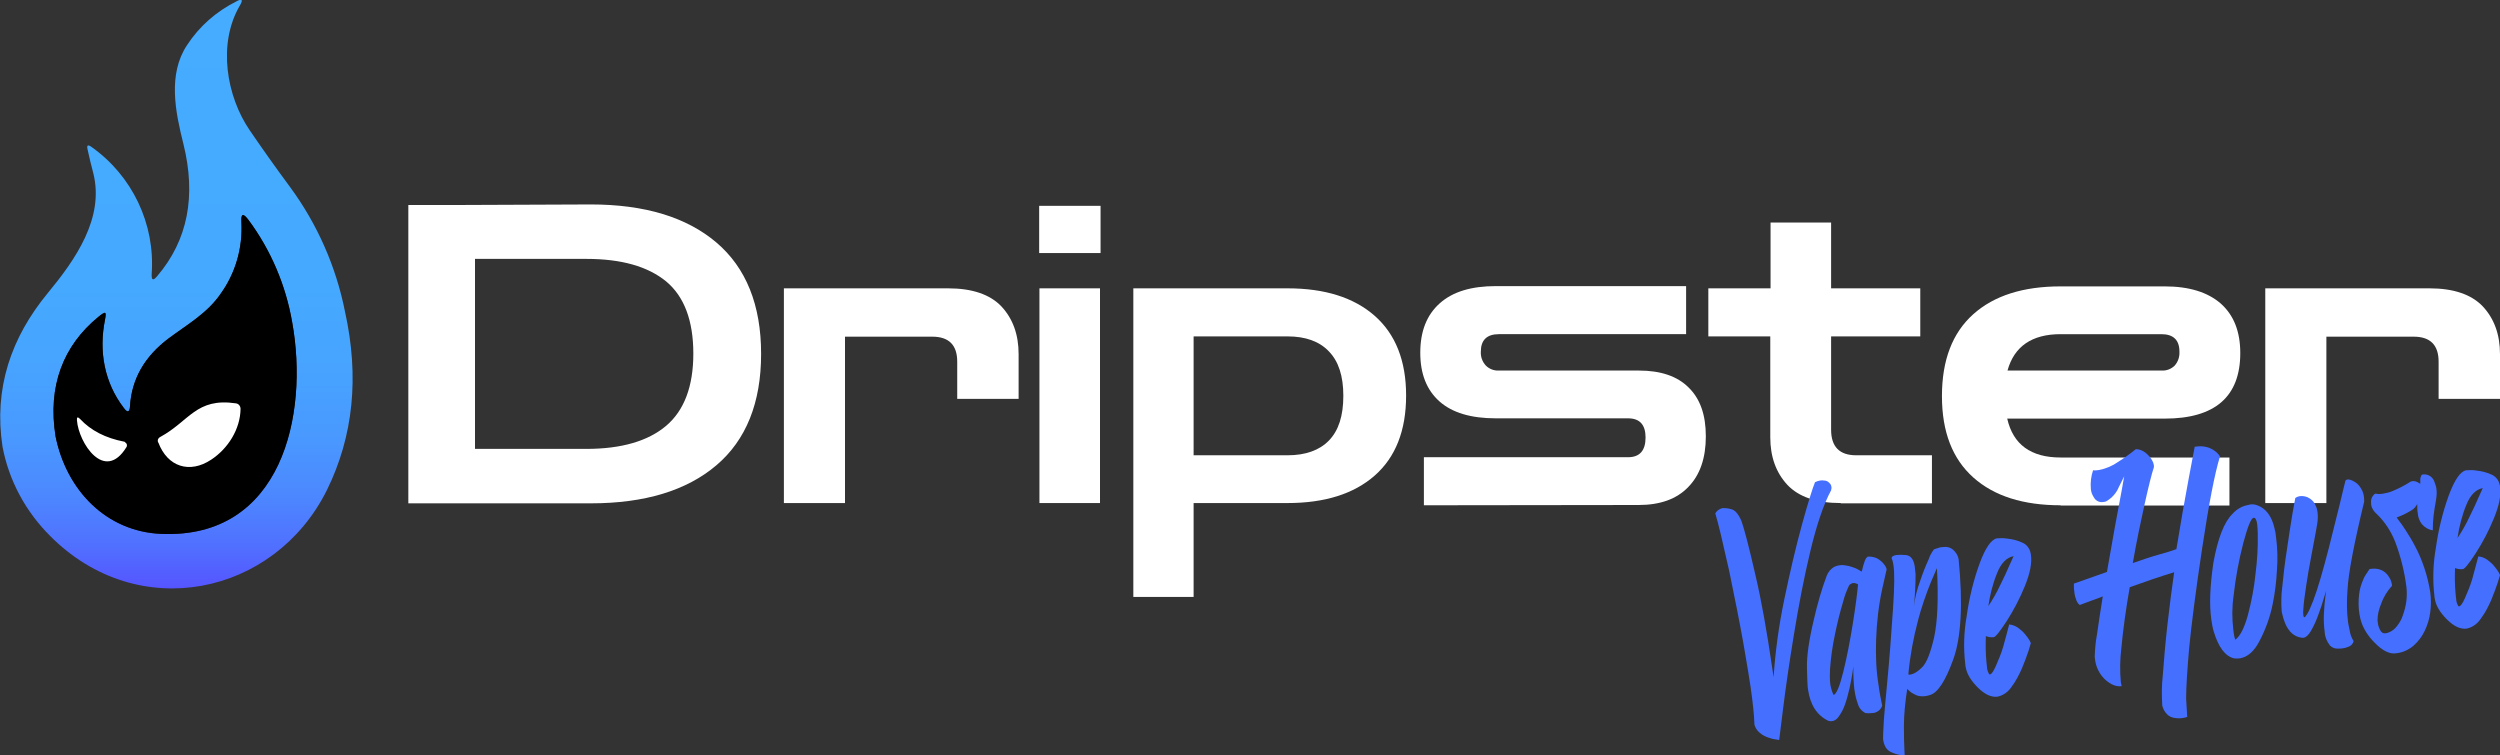
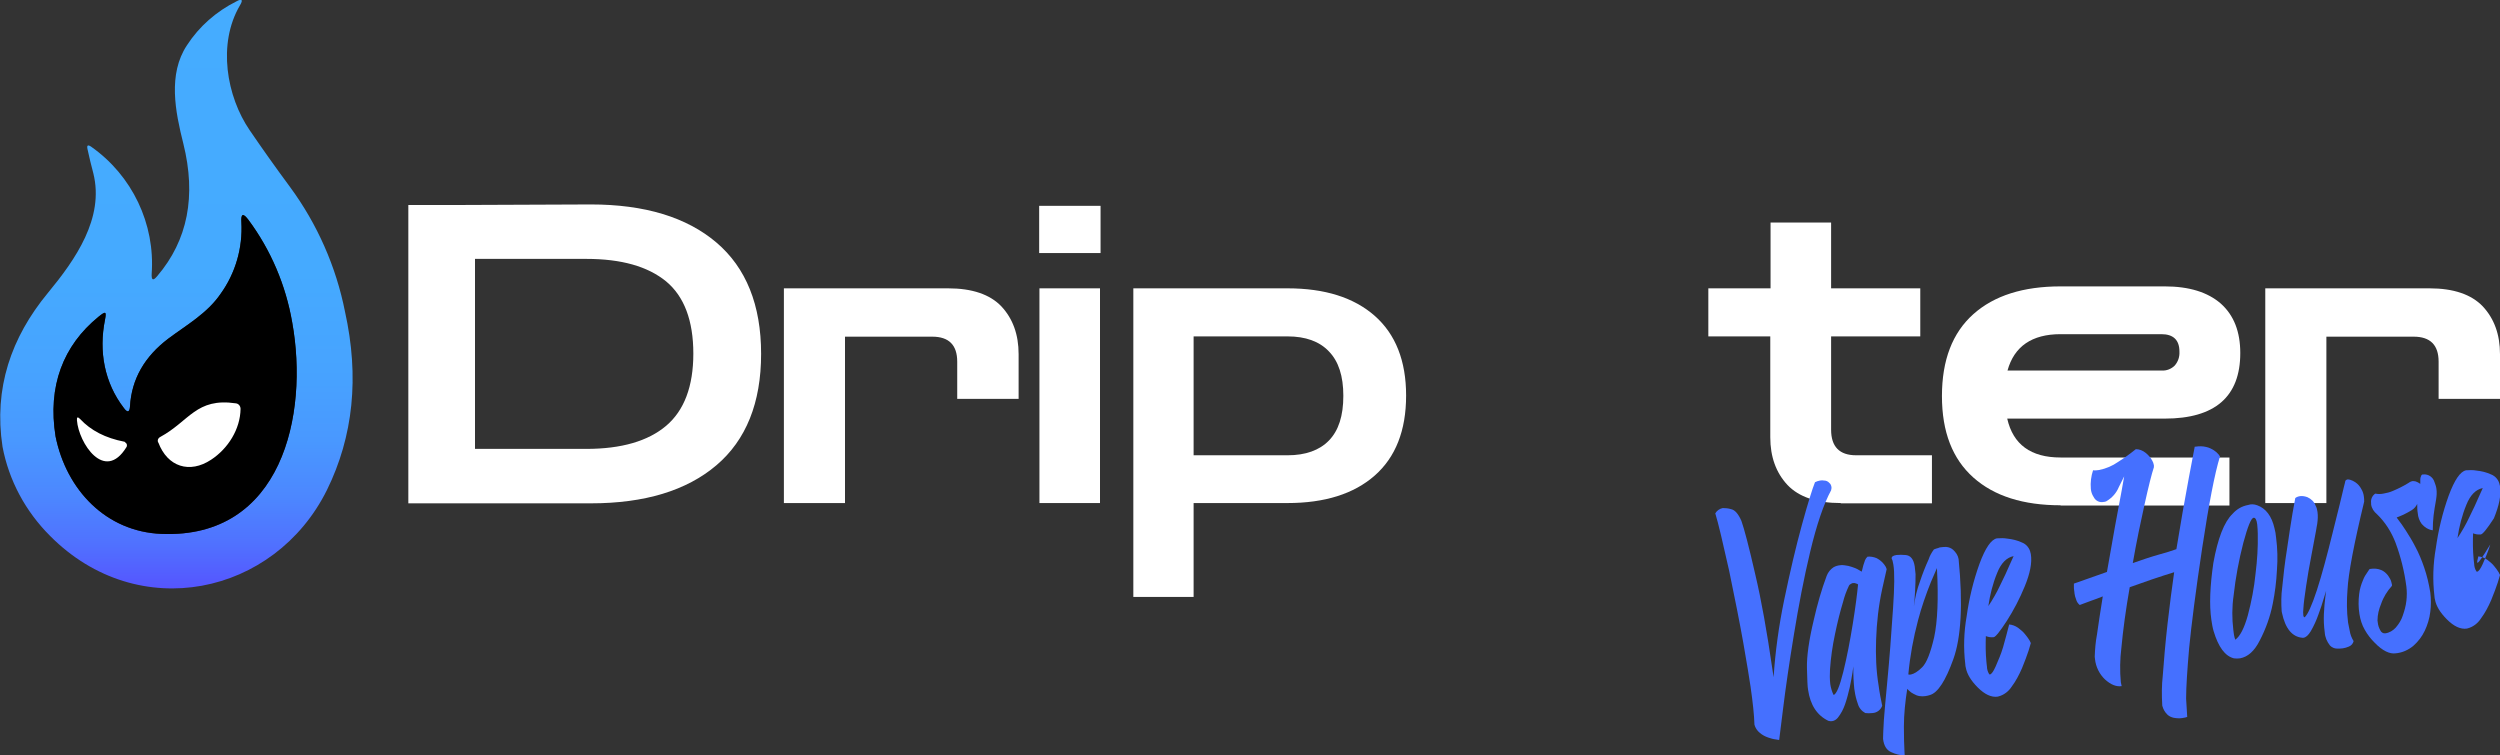
<svg xmlns="http://www.w3.org/2000/svg" xml:space="preserve" style="enable-background:new 0 0 900 271.9;" viewBox="0 0 900 271.9" y="0px" x="0px" id="Capa_1" version="1.1">
  <rect x="0" y="0" width="900" height="271.9" fill="#333333" stroke="none" />
  <style type="text/css">
	.st0{fill:url(#SVGID_1_);}
	.st1{fill:#FFFFFF;}
	.st2{fill:#4570FF;}
</style>
  <g>
    <linearGradient gradientTransform="matrix(1 0 0 -1 -57.5 -97.564)" y2="-97.564" x2="120.973" y1="-309.371" x1="120.973" gradientUnits="userSpaceOnUse" id="SVGID_1_">
      <stop style="stop-color:#5555FF" offset="0" />
      <stop style="stop-color:#5556FF" offset="3.300000e-03" />
      <stop style="stop-color:#5071FF" offset="7.492000e-02" />
      <stop style="stop-color:#4C87FF" offset="0.156" />
      <stop style="stop-color:#4998FF" offset="0.252" />
      <stop style="stop-color:#47A3FF" offset="0.371" />
      <stop style="stop-color:#45AAFF" offset="0.537" />
      <stop style="stop-color:#45ACFF" offset="1" />
    </linearGradient>
    <path d="M124.2,112.2c-3.2-16.2-10-31.6-19.8-44.9C99,60,94.2,53.2,89.9,46.9c-8.3-12.1-11.7-31.1-3.5-45   c1.2-2,0.7-2.5-1.3-1.4c-7.2,3.6-13.4,9-17.8,15.8c-6.9,10.4-4.2,23.9-1.3,35.4c4.7,18.9,1.6,34.8-9.4,47.7c-1.5,1.8-2.1,1.5-2-0.8   c1.3-18-7-35.4-21.8-45.8c-1.2-0.8-1.6-0.5-1.3,0.9c0.6,2.8,1.3,5.7,2.1,8.7c4,16.1-6.4,31-16.4,43.1c-13.2,16-19.5,34.3-16.3,55.3   c2.3,12.2,8.3,23.3,17.1,32.1c31.7,32,80.9,21.4,99.7-16.5C127.2,157.1,129.4,135.7,124.2,112.2z M58.1,192.2   c-19.9-0.8-34.2-15.8-38.1-35.1c-2.9-18,2.7-32.7,15.5-43.1c2.5-2,2.9-2,2.3,1.1c-2.3,11.4-0.2,22.7,6.8,31.8   c1.3,1.8,2.1,1.5,2.2-0.7c0.6-9.7,5.2-17.8,13.8-24.3c6.7-5,14-9.1,18.8-16.1c5.4-7.5,8-16.6,7.5-25.8c-0.2-3.1,0.6-3.4,2.5-0.9   c8.1,10.9,13.5,23.6,15.8,37C111.2,149.3,101.5,194,58.1,192.2z" class="st0" />
    <path d="M58.1,192.2c-19.9-0.8-34.2-15.8-38.1-35.1c-2.9-18,2.7-32.7,15.5-43.1c2.5-2,2.9-2,2.3,1.1c-2.3,11.4-0.2,22.7,6.8,31.8   c1.3,1.8,2.1,1.5,2.2-0.7c0.6-9.7,5.2-17.8,13.8-24.3c6.7-5,14-9.1,18.8-16.1c5.4-7.5,8-16.6,7.5-25.8c-0.2-3.1,0.6-3.4,2.5-0.9   c8.1,10.9,13.5,23.6,15.8,37C111.2,149.3,101.5,194,58.1,192.2z" />
    <path d="M76,165.5c6.1-4,10.5-11,10.6-18.3c0-1-0.7-1.9-1.7-2c-14.3-2.1-16.7,6.4-27.2,12.1c-0.7,0.3-1.1,1.1-0.8,1.9   c0,0,0,0.1,0.1,0.1C60.3,168.1,68.3,170.6,76,165.5z M44.7,159c-6.7-1.3-12-4-15.9-8.2c-0.8-0.8-1.2-0.7-1.1,0.5   c0.6,8.1,9.9,22.5,17.8,9.7c0.4-0.6,0.2-1.4-0.4-1.7C45,159.1,44.9,159,44.7,159L44.7,159z" class="st1" />
    <g>
      <path d="M147,181.1V73.8h17.7l48-0.2c19.4,0,34.5,4.6,45.2,13.7c10.7,9.1,16.1,22.5,16.1,40.1    c0,17.6-5.4,31-16.1,40.1c-10.7,9.1-25.8,13.7-45.2,13.7H147z M211.1,93.2H171v68.4h40.1c12.6,0,22.2-2.8,28.7-8.3    c6.5-5.5,9.8-14.2,9.8-26c0-11.9-3.3-20.6-9.8-26C233.2,95.9,223.7,93.2,211.1,93.2z" class="st1" />
      <path d="M282.2,181.1v-77.3h59.1c8.7,0,15.1,2.2,19.2,6.5c4.1,4.4,6.2,10.1,6.2,17.2v16.1h-22.1v-13.4c0-6-3-9-9-9    h-31.4v59.9H282.2z" class="st1" />
      <path d="M374.1,91.1v-17h22.1v17H374.1z M374.2,181.1v-77.3H396v77.3H374.2z" class="st1" />
      <path d="M408,214.9V103.8h55.5c13.4,0,23.9,3.3,31.4,9.9c7.5,6.6,11.3,16.2,11.3,28.7c0,12.6-3.8,22.2-11.3,28.8    c-7.5,6.6-18,9.9-31.4,9.9h-33.8v33.8H408z M463.5,121.1h-33.8v42.8h33.8c6.5,0,11.5-1.8,14.9-5.3c3.5-3.6,5.2-8.9,5.2-16.1    c0-7.1-1.7-12.4-5.2-16C475,122.9,470,121.1,463.5,121.1z" class="st1" />
-       <path d="M512.6,181.9v-17.3h73.5c4.2,0,6.3-2.4,6.3-7.1c0-4.6-2.1-6.9-6.3-6.9h-47.6c-8.9,0-15.7-2-20.3-6.1    c-4.6-4.1-6.9-9.9-6.9-17.5c0-7.7,2.3-13.6,7-17.8c4.7-4.2,11.4-6.2,20.2-6.2H607v17.3h-67.4c-4.3,0-6.5,2.1-6.5,6.3    c-0.1,1.8,0.5,3.6,1.8,5c1.2,1.2,2.9,1.9,4.7,1.8h50.4c7.8,0,13.8,2,17.9,6.1c4.2,4.1,6.2,9.9,6.2,17.6c0,7.8-2.1,13.9-6.3,18.2    c-4.2,4.4-10.2,6.5-17.9,6.5L512.6,181.9z" class="st1" />
      <path d="M662.7,181.1c-8.7,0-15.1-2.2-19.2-6.5c-4.1-4.4-6.2-10.1-6.2-17.2v-36.3H615v-17.3h22.4V80.1h21.8v23.7h32.1    v17.3h-32.1v33.6c0,6.1,3,9.2,9,9.2h27.3v17.3H662.7z" class="st1" />
      <path d="M741.8,181.9c-13.4,0-23.9-3.3-31.4-10c-7.5-6.7-11.3-16.4-11.3-29.3c0-13,3.8-22.8,11.3-29.5    c7.5-6.7,18-10,31.4-10h37.5c8.8,0,15.5,2.1,20.2,6.2c4.7,4.2,7,10.1,7,17.8c0,15.7-9.1,23.6-27.2,23.6h-56.7    c2.1,9.3,8.5,14,19.2,14h60.8v17.3H741.8z M741.8,120.3c-10.3,0-16.7,4.4-19.1,13.1h55.5c1.8,0.1,3.5-0.6,4.7-1.8    c1.2-1.4,1.8-3.1,1.7-5c0-4.2-2.2-6.3-6.5-6.3H741.8z" class="st1" />
      <path d="M815.5,181.1v-77.3h59.1c8.7,0,15.1,2.2,19.2,6.5c4.1,4.4,6.2,10.1,6.2,17.2v16.1h-22.1v-13.4c0-6-3-9-9-9    h-31.4v59.9H815.5z" class="st1" />
    </g>
    <g>
      <path d="M617.5,184.8c0.6-1,1.6-1.7,2.7-1.9c1,0,2,0.1,3,0.4c1.4,0.3,2.6,1.7,3.7,4.2c1,2.8,2.7,9.2,5,19.3    c2.2,9.3,4.2,20.6,6.1,33.7l0.5,3.3c0.6-9.3,1.9-18.6,3.8-27.8c2.1-10.1,4.2-19.1,6.4-27.1c2.2-8,3.8-13.1,4.7-15.3    c0.6-0.3,1.2-0.5,1.8-0.6c0.5-0.1,1-0.1,1.5,0c0.7,0,1.4,0.3,1.9,0.9c0.4,0.3,0.6,0.8,0.7,1.3c0.1,0.4,0,0.9-0.1,1.3    c-2.7,5-5.2,12.4-7.5,22c-2.3,9.6-4.2,19.6-5.9,30c-1.7,10.4-3,19.3-3.9,26.7l-1.4,11.2l-1.2-0.2c-1-0.1-1.9-0.4-2.8-0.7    c-1.1-0.4-2.1-0.9-3-1.7c-0.9-0.7-1.6-1.8-1.9-2.9c-0.1-3.5-0.6-8.1-1.4-13.7c-0.5-3.2-1.3-8.4-2.6-15.7c-1.3-7.3-3-15.9-5.1-26    C620.2,195.2,618.6,188.4,617.5,184.8z" class="st2" />
      <path d="M679.2,204.9l-1.6,7.1c-1.3,6-2,12.1-2.2,18.3c-0.2,5.5,0,11.1,0.9,16.5c0.3,2.4,0.8,4.9,1.3,7.3    c-0.6,1.5-1.9,2.5-3.5,2.6c-0.9,0.1-1.8,0.1-2.6,0c-1.3-0.7-2.3-1.9-2.7-3.4c-0.5-1.4-0.9-2.9-1.1-4.4c-0.1-0.4-0.2-1.2-0.3-2.5    c-0.1-1.4-0.2-2.8-0.2-4.2l0-2.3l-0.3,2.2c-0.2,1.5-0.6,3.3-1,5.4c-0.5,2.1-1,4.1-1.7,6.1c-0.6,1.7-1.4,3.3-2.6,4.8    c-0.5,0.6-1.2,1.1-2,1.2c-0.5,0.1-1,0-1.4-0.1c-4.1-2-6.5-5.7-7.3-11.2c-0.2-1-0.3-3.6-0.4-7.8c-0.1-4.2,0.7-10,2.5-17.5    c1.2-5.3,2.7-10.6,4.6-15.7c0.5-1.3,1.4-2.4,2.5-3.1c0.7-0.4,1.4-0.6,2.2-0.7c0.6-0.1,1.1-0.1,1.7,0c0.9,0.1,1.9,0.3,2.7,0.6    c0.9,0.3,1.7,0.6,2.5,1.1l1,0.6l0.2-0.7c0.1-0.4,0.2-0.9,0.4-1.6c0.2-0.6,0.4-1.2,0.6-1.8c0.2-0.5,0.5-0.9,0.9-1.3    c1.1-0.1,2.2,0.1,3.2,0.5c0.8,0.4,1.5,0.9,2.2,1.6c0.5,0.5,0.9,1.1,1.2,1.6L679.2,204.9z M660.1,250.2c1-0.3,2.2-3.1,3.5-8.4    c1.3-5.3,2.4-11,3.4-17.2c1-6.2,1.6-11,1.9-14.2l-0.3-0.2c-0.3-0.1-0.6-0.2-0.9-0.3c-0.2,0-0.4,0-0.6,0c-0.2,0-0.4,0.1-0.6,0.2    c-0.4,0.2-0.7,0.4-0.9,0.8c-0.9,1.9-1.6,3.8-2.1,5.8c-1,3.3-2,7.2-2.9,11.6c-0.9,4.2-1.5,8.4-1.8,12.7c-0.1,1.8-0.1,3.5,0.1,5.3    C659.1,247.6,659.5,249,660.1,250.2L660.1,250.2z" class="st2" />
      <path d="M696.2,197.8c0.5-0.2,1-0.4,1.5-0.5c0.4-0.2,0.8-0.3,1.2-0.3c0.6-0.1,1.2-0.1,1.8-0.1c0.9,0.1,1.7,0.4,2.4,1    c1,0.9,1.8,2.1,2,3.4c1.6,16.2,0.9,28.2-1.9,36c-2.8,7.8-5.6,12.1-8.4,12.9c-0.5,0.2-1.1,0.3-1.7,0.4c-0.7,0.1-1.3,0.1-2,0    c-0.8-0.1-1.5-0.4-2.2-0.8c-0.6-0.3-1.2-0.7-1.7-1.2l-0.6-0.6c-0.7,4.5-1.2,9.1-1.2,13.6c0,3.9,0.1,6.8,0.2,8.7    c0,0.8,0.1,1.4,0.1,1.7c-1.7-0.1-3.3-0.5-4.8-1.2c-1.7-0.7-2.7-2.3-3-4.8l0-0.2c0-1,0.1-3.2,0.3-6.7c0.3-3.4,0.6-7.6,1.1-12.4    c0.9-9.4,1.6-18.6,2.2-27.8c0.5-7.6,0.6-12.8,0.1-15.7c-0.1-0.5-0.2-1-0.3-1.4c-0.1-0.2-0.2-0.4-0.3-0.7c-0.1-0.7,0.5-1.1,1.7-1.3    c1.1-0.1,2.1-0.1,3.2,0c1.9,0.1,3,1.5,3.4,4.1c0,0.2,0.1,1.2,0.3,2.8c0,3.9-0.2,7.7-0.6,11.6c0.4-3.1,1.1-6.1,2.2-9    c0.9-2.7,1.9-5.3,3.1-7.9C694.7,200.1,695.4,198.9,696.2,197.8z M687,242.8c0.3,0.1,0.7,0.1,1,0c1-0.2,2.4-1,4-2.6    c1.6-1.6,3-5.2,4.3-10.8c1.2-5.6,1.6-13.9,1-24.9l-2.2,5.1c-1.8,4.5-3.4,9.1-4.6,13.7C688.8,229.7,687.6,236.2,687,242.8    L687,242.8z" class="st2" />
      <path d="M723.3,224.8c1.1,0.1,2.2,0.5,3.2,1.2c0.9,0.7,1.8,1.4,2.5,2.3c0.6,0.7,1.1,1.4,1.6,2.2l0.5,1l-0.8,2.7    c-0.6,1.8-1.4,4-2.4,6.4c-1,2.3-2.2,4.6-3.7,6.6c-1.1,1.7-2.8,3-4.7,3.5l-0.4,0.1c-2.2,0.3-4.6-0.8-7.1-3.3    c-2.5-2.5-3.9-4.9-4.3-7.1c-0.1-0.4-0.2-0.8-0.2-1.3c-0.7-5.8-0.5-11.6,0.5-17.3c0.9-6.4,2.4-12.7,4.6-18.8    c2.1-5.7,4.2-8.8,6.3-9.2l0.1,0c1.2-0.1,2.4-0.1,3.6,0.1c1.8,0.2,3.6,0.6,5.3,1.4c1.6,0.6,2.8,2.1,3.1,3.8l0.1,0.4    c0.5,3.1-0.3,7-2.2,11.6c-1.8,4.4-4,8.6-6.5,12.5c-2.4,3.7-4,5.7-4.7,5.8l-0.2,0c-0.9,0.1-1.8-0.1-2.6-0.4    c-0.1,3.1-0.1,6.1,0.2,9.2c0.1,0.7,0.1,1.3,0.2,1.8c0,0.9,0.3,1.9,0.8,2.7c0.1,0.1,0.2,0.1,0.3,0.1c0.5-0.1,1.2-1,2-2.8    c1-2.3,2-4.6,2.7-7C722,229.8,722.7,227.2,723.3,224.8z M724.9,200.2c-2.5,0.5-4.5,2.5-5.9,6c-1.6,3.9-2.6,7.9-3.2,12    c1.6-2.4,3.1-5,4.3-7.6c1.4-2.8,2.5-5.2,3.4-7.3L724.9,200.2z" class="st2" />
      <path d="M787.4,258.1l-0.7,0.2c-0.3,0.1-0.7,0.1-1.1,0.2c-0.2,0-0.6,0.1-1.1,0.1c-0.7,0-1.4-0.1-2-0.2    c-0.9-0.2-1.7-0.6-2.3-1.2c-0.8-0.8-1.4-1.8-1.7-2.9c-0.1-0.2-0.1-0.4-0.1-0.6c-0.2-3.5-0.2-7,0.2-10.5c0.4-5.3,0.9-11.5,1.7-18.5    c0.8-7,1.6-13.2,2.4-18.7c-5.2,1.6-10.5,3.4-16,5.4c-1.4,8-2.4,15.3-3,21.8c-0.5,4.1-0.6,8.3-0.2,12.4c0.1,0.5,0.2,0.9,0.3,1.4    c-1.9,0.3-3.9-0.5-6-2.4c-2-1.9-3.3-4.5-3.6-7.3c0-0.3-0.1-0.6-0.1-0.9c0.1-2.6,0.3-5.3,0.8-7.9c0.5-3.9,1.3-8.5,2.1-13.8    c-1.5,0.6-2.8,1.1-4,1.5c-2,0.7-3.4,1.3-4.3,1.6c-0.6-0.5-1.1-1.2-1.3-2c-0.3-0.7-0.5-1.5-0.6-2.3c0-0.1,0-0.4-0.1-0.9    c-0.1-0.5-0.1-1.1-0.1-1.6l0-0.9l11.9-4.2c1-5.7,2-11.2,2.9-16.4c1-5.2,1.8-9.5,2.4-12.9l0.9-5.1l-1.9,3.8c-0.9,2.2-2.5,4-4.6,5.2    c-0.3,0.1-0.6,0.2-0.9,0.2c-1.5,0.3-2.9-0.4-3.6-1.8c-0.6-0.9-0.9-1.9-1-2.9c-0.2-2.3,0.1-4.6,0.8-6.7c0.8,0.1,1.5,0,2.2-0.1    c2.5-0.5,4.8-1.5,6.8-2.9c2.2-1.4,4.3-2.9,6.4-4.6c1.3,0,2.5,0.5,3.5,1.3c1,0.8,1.8,1.7,2.4,2.8c0.3,0.5,0.5,1.1,0.6,1.7    c0,0.2,0,0.5,0,0.7c-0.8,2.4-1.9,6.8-3.3,13.1s-2.9,13.4-4.3,21.4c3.4-1.2,6.7-2.3,9.9-3.2c1.9-0.5,3.8-1.1,5.8-1.8    c1.6-9.8,3.1-18.4,4.5-25.8l2.1-11.1l0.3,0c1.3-0.2,2.6-0.2,3.8,0.1c1,0.2,2,0.7,2.8,1.2c0.6,0.4,1.2,0.9,1.7,1.5l0.5,0.7    c-1.9,6.1-4,17.1-6.4,32.9c-2.4,15.9-3.9,27.9-4.7,36c-0.7,8.1-1.1,14.2-1.1,18.3L787.4,258.1z" class="st2" />
      <path d="M812.6,181.9c3.1,1.1,5.2,3.9,6.2,8.2c0.3,1.1,0.5,2.3,0.6,3.5c0.5,3.8,0.6,7.7,0.3,11.6    c-0.2,4.1-0.7,8.1-1.5,12.1c-0.9,4.6-2.5,9.1-4.7,13.3c-1.9,3.8-4.3,5.9-7.1,6.4c-0.7,0.1-1.5,0.1-2.2,0c-3.2-0.8-5.6-4.1-7.3-9.8    c-0.4-1.3-0.6-2.7-0.8-4c-0.8-5.4-0.5-12.2,0.7-20.5c1.6-8.9,3.9-14.8,6.9-17.7c1.5-1.7,3.4-2.8,5.6-3.2    C810.4,181.4,811.5,181.5,812.6,181.9z M804.7,230.3c1.7-1.2,3.2-4.1,4.5-8.7c1.3-4.9,2.3-10,2.8-15.1c0.6-4.8,0.9-9.5,0.8-14.3    c0-1.1-0.1-2.3-0.2-3.4c-0.2-1.7-0.7-2.5-1.3-2.4c-0.9,0.1-2.1,3.1-3.7,9c-1.6,6.2-2.8,12.6-3.5,19c-0.6,4.1-0.6,8.3-0.1,12.4    C804.1,228,804.3,229.2,804.7,230.3L804.7,230.3z" class="st2" />
      <path d="M826.3,179.3c0.5-0.4,1.1-0.6,1.8-0.7c0.9-0.1,1.8,0.1,2.6,0.4c1.3,0.6,2.4,1.6,2.9,3    c0.4,0.7,0.6,1.5,0.7,2.3c0.2,1.4,0.1,2.9-0.1,4.3c-0.1,0.7-0.3,1.4-0.4,2.3c-0.5,2.8-1.1,5.9-1.8,9.6c-0.7,3.6-1.3,7.1-1.8,10.5    c-0.5,3.4-0.9,6.2-1,8.3c-0.1,0.7-0.1,1.5,0,2.3c0.1,0.4,0.2,0.6,0.4,0.6l0.1,0c1.1-1,2.6-4.3,4.4-9.8c1.8-5.6,3.6-12.3,5.6-20.4    c2-8,3.4-13.6,4.1-16.7c0.3-1.2,0.5-1.9,0.5-2.1c0.1-0.3,0.4-0.5,0.7-0.6c0.3,0,0.7,0,1,0.1c0.7,0.2,1.3,0.5,1.9,0.9    c0.9,0.6,1.7,1.5,2.2,2.5c0.5,0.8,0.8,1.8,0.9,2.7c0.1,0.6,0.1,1.2,0.1,1.8c-3.7,15.3-5.7,25.9-6,31.7c-0.3,3.9-0.3,7.9,0.2,11.8    c0.1,0.4,0.3,1.4,0.6,3c0.2,1.3,0.7,2.6,1.4,3.7c-0.2,0.9-0.9,1.7-1.8,2c-0.7,0.3-1.4,0.5-2.1,0.6c-0.7,0.1-1.4,0.1-2,0.1    c-1,0-1.9-0.4-2.6-1.1c-1.1-1.4-1.8-3-1.9-4.8c-0.3-2.2-0.4-4.4-0.3-6.6c0.1-2.3,0.3-4.3,0.5-5.9l0.3-2.4l-0.8,2.6    c-0.5,1.8-1.2,3.8-2,6c-0.7,2-1.6,4-2.7,5.9c-0.9,1.5-1.8,2.3-2.7,2.4l-0.3,0c-3.7-0.3-6.2-3.3-7.4-9l-0.1-0.5    c-0.2-2.9-0.2-5.8,0.2-8.7c0.4-4.1,0.9-8.6,1.7-13.6c0.7-5,1.4-9.3,2-13L826.3,179.3z" class="st2" />
      <path d="M853,204.9l0.4-0.1c1.3-0.2,2.6-0.1,3.8,0.4c1,0.4,1.8,1.1,2.5,2c0.5,0.7,1,1.5,1.2,2.4    c0.1,0.3,0.1,0.6,0.2,0.8c0,0.3,0,0.4,0,0.5c-1.7,1.9-3.1,4.1-3.9,6.5c-0.8,1.9-1.3,3.9-1.3,6l0.1,0.7c0.1,1,0.4,1.9,0.9,2.8    c0.3,0.7,1,1.2,1.8,1.1c1.5-0.2,2.8-1,3.8-2.1c1.1-1.3,2-2.7,2.5-4.3c0.6-1.7,1.1-3.5,1.3-5.3c0.2-1.7,0.2-3.4,0-5.1    c-0.7-5.4-2-10.7-3.9-15.8c-1.5-3.9-3.7-7.4-6.7-10.3c-1.1-0.9-1.9-2.1-2.1-3.5c0-0.2,0-0.3,0-0.5c-0.2-1.3,0.4-2.7,1.5-3.4    c1,0.2,1.9,0.2,2.9,0c1.2-0.2,2.4-0.5,3.5-1c1.9-0.8,3.7-1.7,5.5-2.8c0.2-0.1,0.4-0.3,0.6-0.4c0.2-0.1,0.5-0.2,0.8-0.3    c0.2,0,0.3,0,0.5,0c0.4,0,0.8,0.1,1.2,0.3c0.3,0.1,0.6,0.3,0.9,0.5l0.3,0.2l0-0.4c0-0.2,0-0.5,0-0.9c0-0.3,0-0.7,0.1-1    c0.1-0.3,0.2-0.6,0.3-0.8c0.1-0.2,0.3-0.3,0.5-0.3l0.2,0c1.8-0.2,3.5,1,4,2.7c0.3,0.8,0.6,1.6,0.7,2.4c0.2,1.3,0.1,2.6-0.1,3.9    c-0.4,2.2-0.7,4.1-0.9,5.7c-0.2,1.7-0.3,3.5-0.3,5.4c-1.6-0.2-3-1.1-4-2.3c-0.8-1.1-1.3-2.4-1.4-3.8c-0.2-1.1-0.2-2.3-0.2-3.4    c-0.4,0.9-1.1,1.7-1.9,2.2c-1,0.6-2,1.2-3.1,1.7c-1.1,0.5-1.9,0.8-2.4,1c0.2,0.2,0.3,0.5,0.5,0.7c0.8,1,1.7,2.3,2.8,4    c1.2,1.9,2.4,3.8,3.4,5.8c1.3,2.4,2.3,4.9,3.2,7.5c1,2.9,1.7,5.9,2.2,9c0.3,2.3,0.3,4.7,0,7c-0.3,2.4-1,4.7-2,6.8    c-1,2.1-2.4,3.9-4.1,5.4c-1.8,1.5-4,2.5-6.4,2.7c-2.1,0.3-4.7-0.9-7.5-3.8c-1.4-1.4-2.6-2.9-3.6-4.7c-1-1.7-1.6-3.7-1.9-5.6    c-0.4-2.4-0.4-4.9-0.1-7.3c0.2-1.7,0.7-3.4,1.4-5c0.4-1.1,1-2,1.7-3L853,204.9z" class="st2" />
-       <path d="M892.2,200.3c1.1,0.1,2.2,0.5,3.2,1.2c0.9,0.7,1.8,1.4,2.5,2.3c0.6,0.7,1.1,1.4,1.6,2.2l0.5,1l-0.8,2.7    c-0.6,1.8-1.4,4-2.4,6.4c-1,2.3-2.2,4.6-3.7,6.6c-1.1,1.7-2.8,3-4.7,3.5l-0.4,0.1c-2.2,0.3-4.6-0.8-7.1-3.3    c-2.5-2.5-3.9-4.9-4.3-7.1c-0.1-0.4-0.2-0.8-0.2-1.3c-0.7-5.8-0.5-11.6,0.5-17.3c0.9-6.4,2.4-12.7,4.6-18.8    c2.1-5.7,4.2-8.8,6.3-9.2l0.1,0c1.2-0.1,2.4-0.1,3.6,0.1c1.8,0.2,3.6,0.6,5.3,1.4c1.6,0.6,2.8,2.1,3.1,3.8l0.1,0.4    c0.5,3.1-0.3,7-2.2,11.6c-1.8,4.4-4,8.6-6.5,12.5c-2.4,3.7-4,5.7-4.7,5.8l-0.2,0c-0.9,0.1-1.8-0.1-2.6-0.4    c-0.1,3.1-0.1,6.1,0.2,9.2c0.1,0.7,0.1,1.3,0.2,1.8c0,0.9,0.3,1.9,0.8,2.7c0.1,0.1,0.2,0.1,0.3,0.1c0.5-0.1,1.2-1,2-2.8    c1-2.3,2-4.6,2.7-7C890.8,205.4,891.6,202.7,892.2,200.3z M893.8,175.7c-2.5,0.5-4.5,2.5-5.9,6c-1.6,3.9-2.6,7.9-3.2,12    c1.6-2.4,3.1-5,4.3-7.6c1.4-2.8,2.5-5.2,3.4-7.3L893.8,175.7z" class="st2" />
+       <path d="M892.2,200.3c1.1,0.1,2.2,0.5,3.2,1.2c0.9,0.7,1.8,1.4,2.5,2.3c0.6,0.7,1.1,1.4,1.6,2.2l0.5,1l-0.8,2.7    c-0.6,1.8-1.4,4-2.4,6.4c-1,2.3-2.2,4.6-3.7,6.6c-1.1,1.7-2.8,3-4.7,3.5l-0.4,0.1c-2.2,0.3-4.6-0.8-7.1-3.3    c-2.5-2.5-3.9-4.9-4.3-7.1c-0.1-0.4-0.2-0.8-0.2-1.3c-0.7-5.8-0.5-11.6,0.5-17.3c0.9-6.4,2.4-12.7,4.6-18.8    c2.1-5.7,4.2-8.8,6.3-9.2l0.1,0c1.2-0.1,2.4-0.1,3.6,0.1c1.8,0.2,3.6,0.6,5.3,1.4c1.6,0.6,2.8,2.1,3.1,3.8l0.1,0.4    c0.5,3.1-0.3,7-2.2,11.6c-2.4,3.7-4,5.7-4.7,5.8l-0.2,0c-0.9,0.1-1.8-0.1-2.6-0.4    c-0.1,3.1-0.1,6.1,0.2,9.2c0.1,0.7,0.1,1.3,0.2,1.8c0,0.9,0.3,1.9,0.8,2.7c0.1,0.1,0.2,0.1,0.3,0.1c0.5-0.1,1.2-1,2-2.8    c1-2.3,2-4.6,2.7-7C890.8,205.4,891.6,202.7,892.2,200.3z M893.8,175.7c-2.5,0.5-4.5,2.5-5.9,6c-1.6,3.9-2.6,7.9-3.2,12    c1.6-2.4,3.1-5,4.3-7.6c1.4-2.8,2.5-5.2,3.4-7.3L893.8,175.7z" class="st2" />
    </g>
  </g>
</svg>